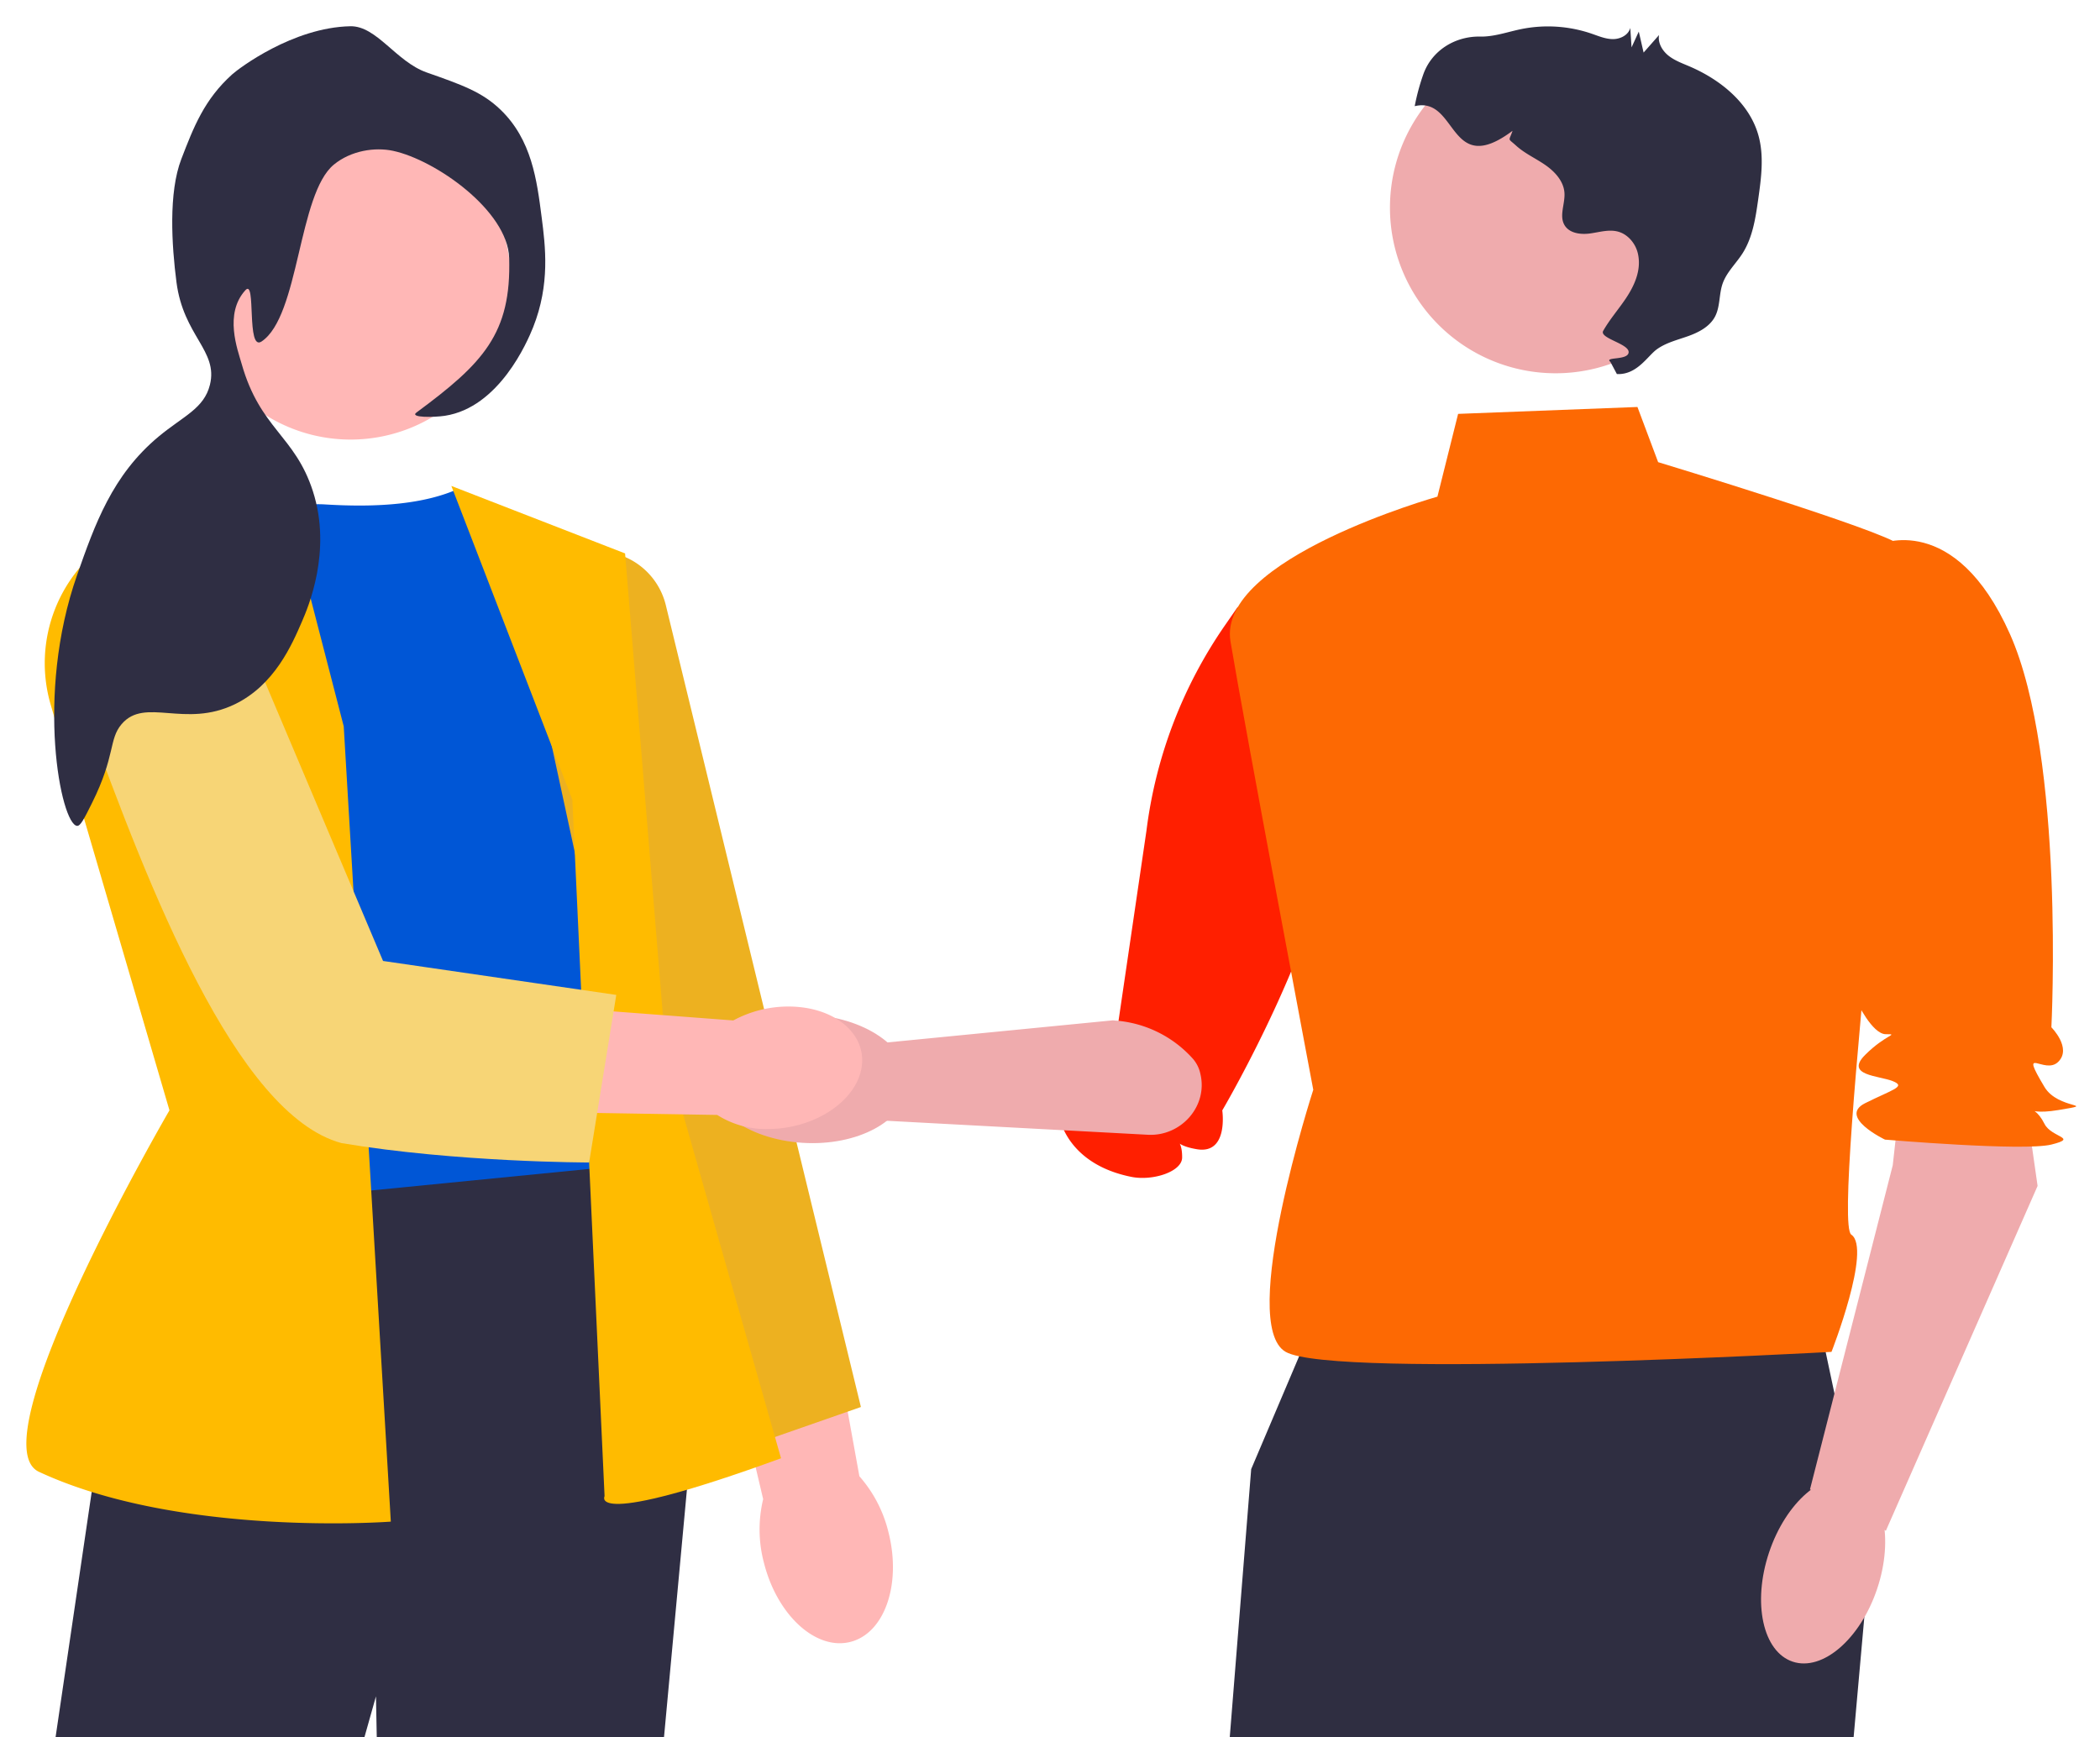
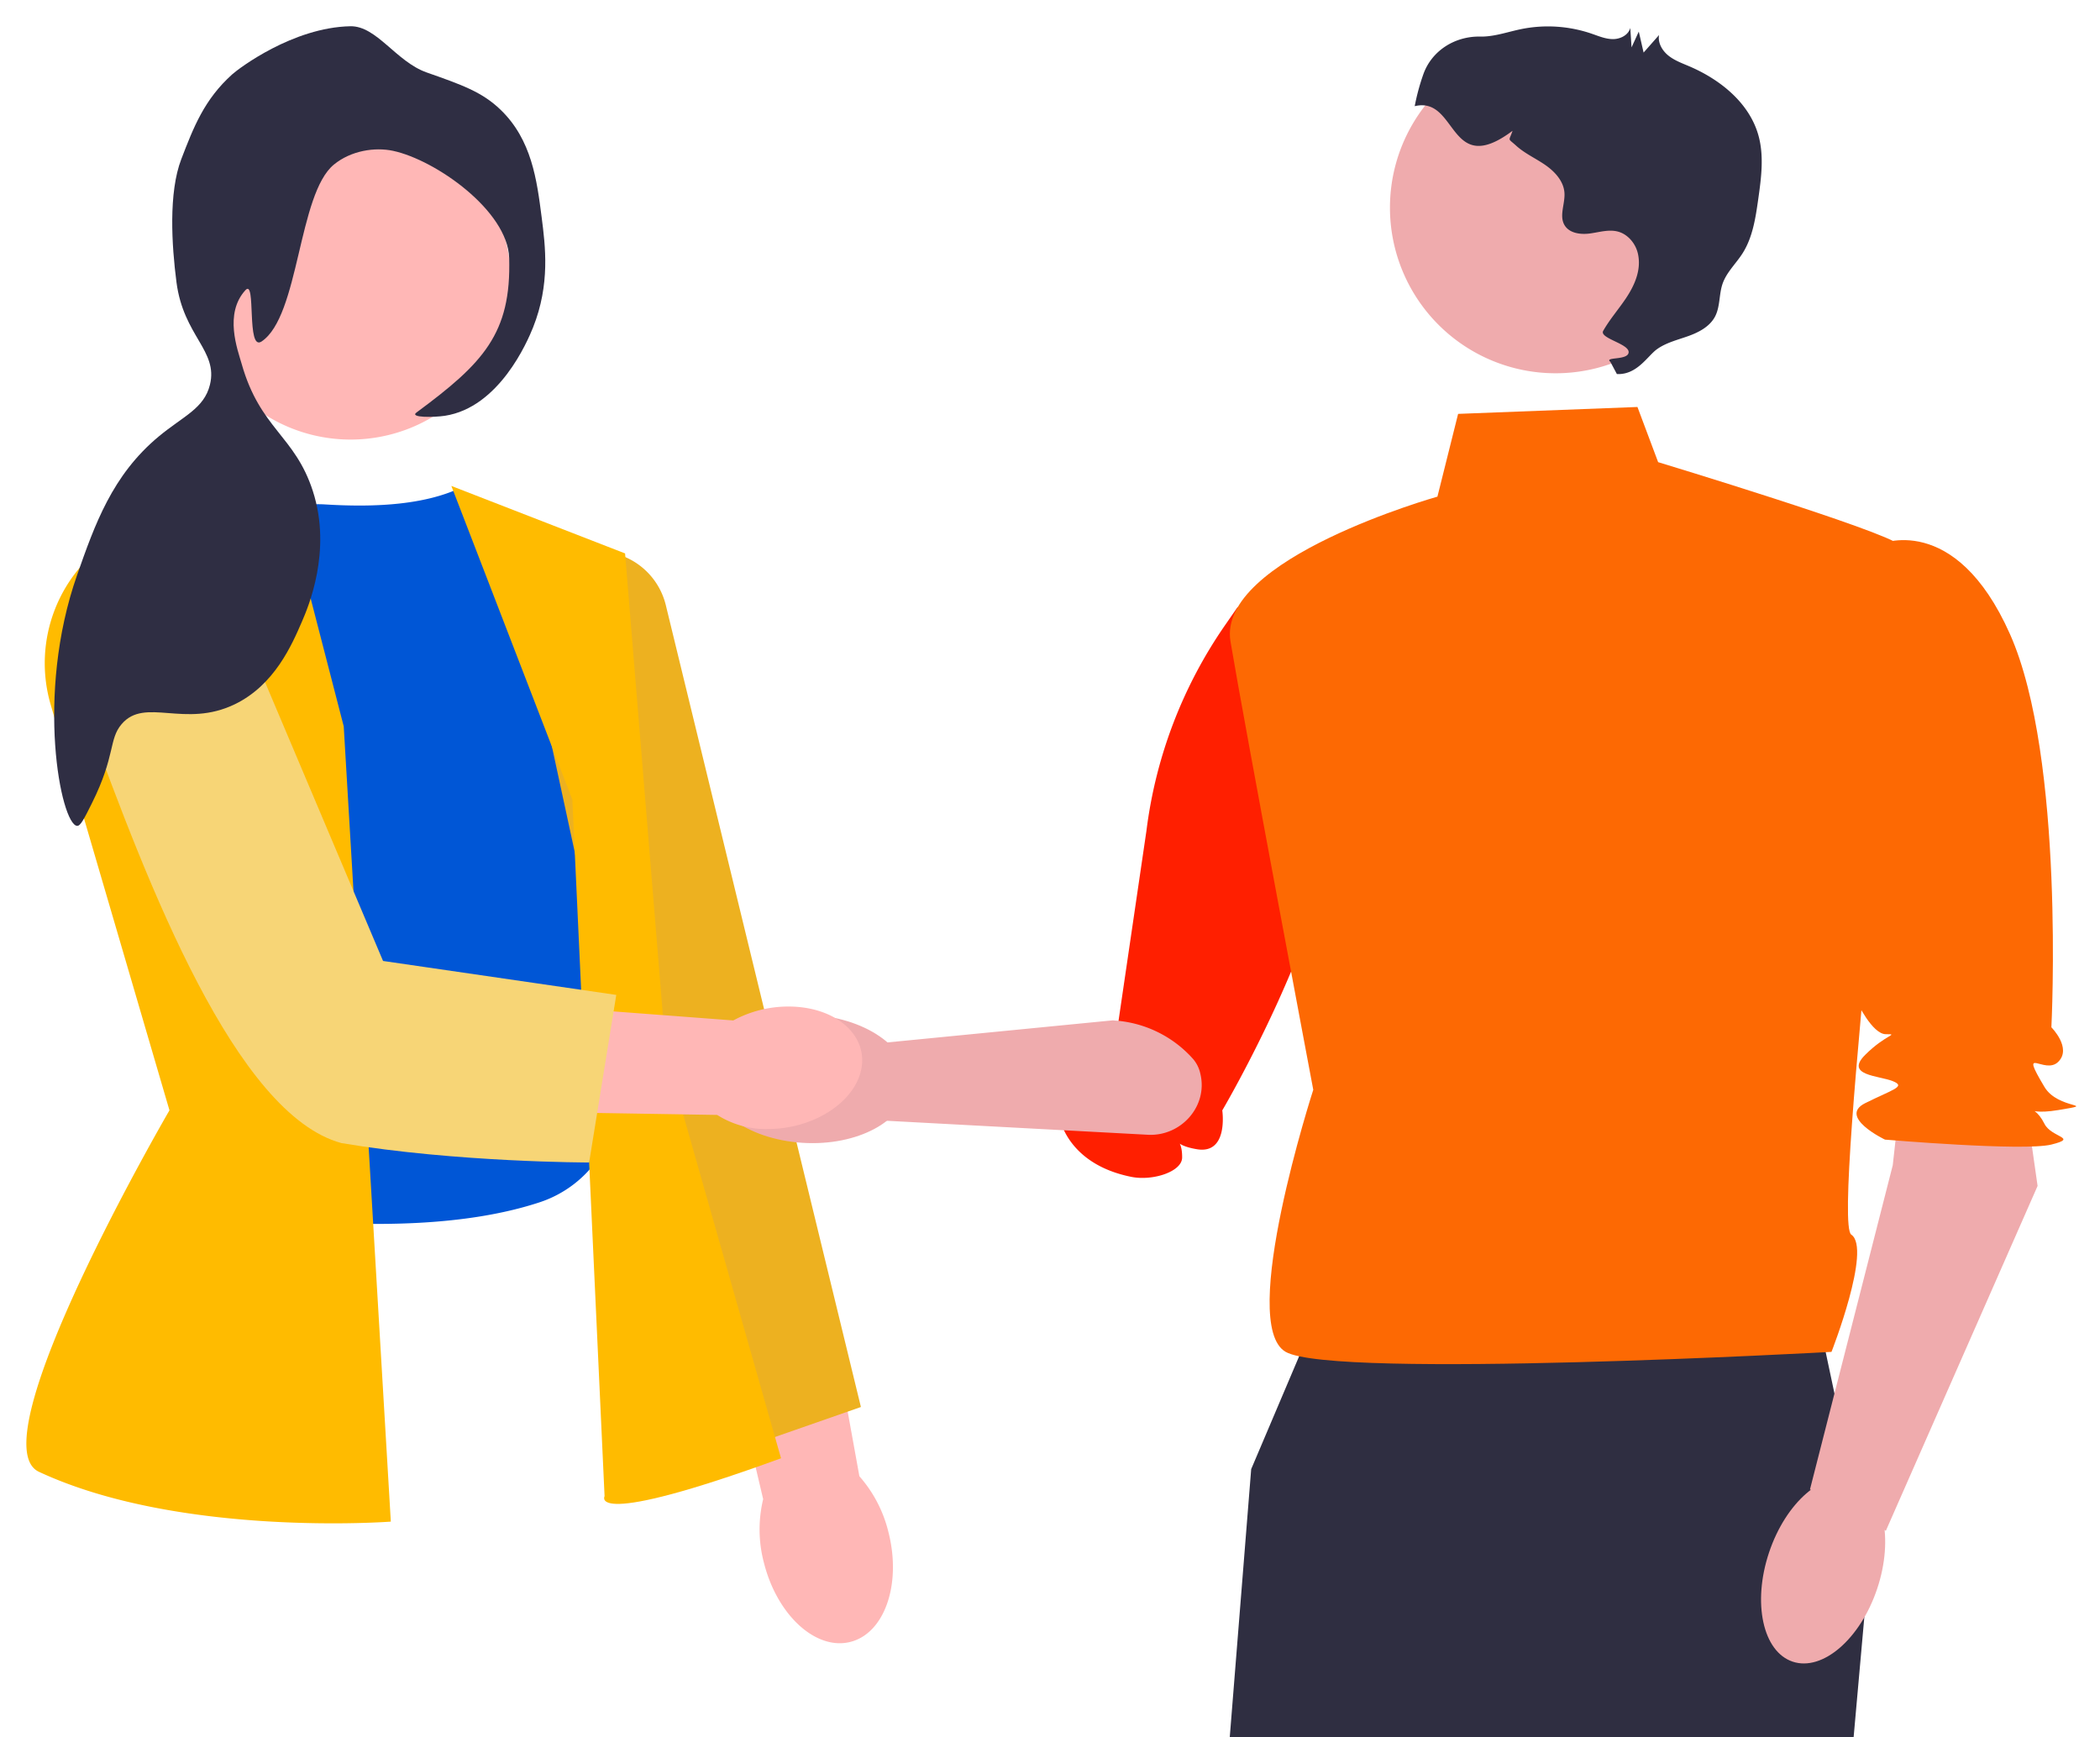
<svg xmlns="http://www.w3.org/2000/svg" width="748.427" height="619.128" viewBox="0 0 748.427 619.128">
  <defs>
    <clipPath id="clip-path">
      <rect id="Rectangle_6" data-name="Rectangle 6" width="748.427" height="619.128" transform="translate(255.164 378.095)" fill="none" />
    </clipPath>
  </defs>
  <g id="Group_203" data-name="Group 203" transform="translate(-255.164 -378.095)">
    <g id="Group_7" data-name="Group 7" clip-path="url(#clip-path)">
      <path id="Path_1" data-name="Path 1" d="M571.865,924.44c4.632,18.567-1.566,35.989-13.844,38.913s-25.982-9.757-30.615-28.331a46.184,46.184,0,0,1-.255-22.6l-18.6-78.916,38.66-7.885,14.232,78.634a46.842,46.842,0,0,1,10.422,20.19" fill="#ffb7b6" />
      <path id="Path_2" data-name="Path 2" d="M409.337,1371.692l2.382,51.723-2.385,14.313,8.348,16.7,65.6,7.157,3.578-31.011-34.588-17.89-1.006-29.226Z" fill="#ffb7b6" />
      <path id="Path_3" data-name="Path 3" d="M478.51,1449.654l-3.578,4.771-68.7-19.8s3.1,30.531,3.1,36.5,113.307,5.962,130.357,3.577,11.575-17.891,11.575-17.891l-70.707-33.469Z" fill="#2f2e43" />
      <path id="Path_4" data-name="Path 4" d="M238.431,1333.618l-14.3,49.765-6.84,12.8,2.566,18.491,59.858,27.773,13.314-28.234-27.044-28.019,16.965-43.99Z" fill="#ffb7b6" />
      <path id="Path_5" data-name="Path 5" d="M279.016,1429.618l-4.917,3.375-58.749-40.742s-6.834,29.917-8.743,35.568,105.439,41.91,122.356,45.108,16.691-13.246,16.691-13.246l-56.276-54.337Z" fill="#2f2e43" />
      <path id="Path_6" data-name="Path 6" d="M418.4,552.368c-12.006,5.354-28.256,6.687-47.138,5.528a41.047,41.047,0,0,0-43.716,39.946l-3.915,173.517A40.913,40.913,0,0,0,361.1,813.1c25.719,2.115,59.666,2.345,86.429-6.5a40.988,40.988,0,0,0,27.929-42.992L458.917,598.186a40.97,40.97,0,0,0-17.21-29.443Z" fill="#0056d6" />
-       <path id="Path_7" data-name="Path 7" d="M465.407,794.7,302.432,810.8,222,1356.907h61.627l105.526-374.2,8.356,424.073h56.4l48.048-519.124Z" fill="#2f2e43" />
      <path id="Path_8" data-name="Path 8" d="M506.914,898.8l-.212-.978L443.411,605.095a25.169,25.169,0,0,1,49.057-11.269l69.518,285.752Z" fill="#edb120" />
      <path id="Path_9" data-name="Path 9" d="M351.746,536.7l-54.758,32.4a52.722,52.722,0,0,0-23.748,60.188l42.32,144.544s-68.915,118.394-46.522,128.84c50.322,23.471,125.413,17.756,125.413,17.756L377.668,636.974Z" fill="#fb0" />
      <path id="Path_10" data-name="Path 10" d="M416.025,551.293l61.916,24.054L492.564,753.96l40.952,143.888c-69.363,25.32-62.887,13.521-62.887,13.521L459.14,663.087Z" fill="#fb0" />
      <path id="Path_11" data-name="Path 11" d="M380.114,420.766a57,57,0,1,1-57,57,57,57,0,0,1,57-57" fill="#ffb7b6" />
      <path id="Path_12" data-name="Path 12" d="M861.727,1490.539l-26.493,0-12.6-102.189,39.1,0Z" fill="#fdb4b4" />
      <path id="Path_13" data-name="Path 13" d="M770.959,1489.938h0c-.825,1.39-1.26,5.874-1.26,7.488a8.992,8.992,0,0,0,8.992,8.992h82.045a6.134,6.134,0,0,0,6.134-6.133v-3.416s4.059-10.266-4.3-22.92c0,0-10.386,9.907-25.9-5.612l-4.577-8.29-33.126,24.227-18.362,2.261c-4.017.493-7.579-.077-9.645,3.4" fill="#2f2e41" />
      <path id="Path_14" data-name="Path 14" d="M741.275,1490.539l-26.493,0-12.6-102.189,39.1,0Z" fill="#fdb4b4" />
      <path id="Path_15" data-name="Path 15" d="M650.506,1489.938h0c-.825,1.39-1.26,5.874-1.26,7.488a8.992,8.992,0,0,0,8.992,8.992h82.045a6.134,6.134,0,0,0,6.134-6.133v-3.416s4.059-10.266-4.3-22.92c0,0-10.386,9.907-25.9-5.612l-4.576-8.29-33.126,24.227-18.362,2.261c-4.017.493-7.579-.077-9.645,3.4" fill="#2f2e41" />
      <path id="Path_16" data-name="Path 16" d="M904.242,852.553,719.876,857.47l-18.795,44.247-22.995,287.611,19.666,253.2h57.41v-238.97l43.377-146.97,17.207,378.565,59.268,7.375,24.312-260.571,22.124-248.28Z" fill="#2f2e41" />
      <path id="Path_17" data-name="Path 17" d="M976.432,766.369l4.916,34.415-54.08,122.911-27.041-14.749,29.5-115.536,4.916-44.249Z" fill="#efabad" />
      <path id="Path_18" data-name="Path 18" d="M924.81,572.17s27.04-12.292,46.706,31.956,14.749,140.119,14.749,140.119,7.375,7.374,2.459,12.291-14.26-6.652-4.917,8.981c4.917,8.226,19.666,5.768,4.917,8.226s-9.581-4.411-4.917,4.917c2.458,4.916,12.291,4.916,2.458,7.374s-59.308-1.761-59.308-1.761-16.9-8.071-7.064-12.988,14.75-5.884,9.833-7.859-17.207-1.974-9.833-9.348,12.292-7.375,7.375-7.375-10.449-11.847-10.449-11.847Z" fill="#fd6903" />
      <path id="Path_19" data-name="Path 19" d="M885.636,931.443c5.99-17.93,19.476-29.582,30.121-26.025s14.42,20.974,8.431,38.9-19.476,29.581-30.122,26.025-14.42-20.974-8.43-38.9" fill="#efabad" />
      <path id="Path_20" data-name="Path 20" d="M731.986,663.388c-2.216,44.372-41.21,110.472-41.21,110.472s2.324,15.726-9.027,13.843-5.18-6.515-5.28,2.981c-.052,5.005-10.436,8.394-18.062,6.875-31.51-6.275-27.958-35.853-22.944-28.663,5.362,7.691,9.639,5.549,18.87,3.982,3.355-.57,8.3.526,14.375-8.389,13.518-19.85-15.334-19.648-15.334-19.648l10.376-70.65a164.294,164.294,0,0,1,27.97-73.2l4.534-6.545s37.948,24.568,35.732,68.94" fill="#ff1f00" />
      <path id="Path_21" data-name="Path 21" d="M664.249,782.545l-115.315-6.181-.086-24.515,102.885-10.084,1.22.1a41.173,41.173,0,0,1,27.449,13.7,12,12,0,0,1,2.556,5.214c2.806,11.547-6.843,22.4-18.709,21.767" fill="#efabad" />
      <path id="Path_22" data-name="Path 22" d="M546.663,740c19.689,1.9,34,13.581,31.964,26.081s-19.646,21.09-39.335,19.186-34-13.58-31.964-26.081S526.974,738.1,546.663,740" fill="#efabad" />
      <path id="Path_23" data-name="Path 23" d="M838.741,523.151l-63.914,2.458-7.374,29.5s-78.663,22.124-73.747,51.623,29.5,159.784,29.5,159.784-27.04,83.579-9.833,93.412,194.528,0,194.528,0,14.42-36.873,7.046-41.79,22.124-240.905,17.207-245.822-86.037-29.5-86.037-29.5Z" fill="#fd6903" />
      <path id="Path_24" data-name="Path 24" d="M809.571,393.065A59.035,59.035,0,1,1,750.536,452.1a59.035,59.035,0,0,1,59.035-59.036" fill="#efabad" />
      <path id="Path_25" data-name="Path 25" d="M762.416,404.616c3-8.519,11.337-13.688,20.369-13.486.383.008.765.005,1.144-.011,4.549-.186,8.914-1.739,13.374-2.651a48.051,48.051,0,0,1,25.1,1.629c2.494.857,4.991,1.935,7.628,1.935s5.509-1.445,6.152-4q.23,3.474.458,6.947l2.574-5.622,1.719,7.473,5.505-6.246c-.492,2.753,1.113,5.527,3.286,7.287s4.857,2.735,7.43,3.831c11.1,4.733,21.529,13.113,24.729,24.751,2.021,7.353.964,15.157-.107,22.708-.947,6.675-1.977,13.58-5.6,19.262-2.326,3.643-5.678,6.708-7.094,10.791-1.32,3.806-.82,8.163-2.7,11.727-1.886,3.58-5.78,5.605-9.59,6.965s-7.862,2.323-11.143,4.69-7.09,9.186-14.24,8.819l-2.307-4.335c-2.374-1.934,6.411-.4,6.5-3.462s-10.57-4.951-9.059-7.614c2.317-4.084,5.453-7.638,8.064-11.541,3.054-4.564,5.456-9.9,4.4-15.468a11.255,11.255,0,0,0-2.969-5.788c-4.454-4.537-9.419-2.543-14.245-1.893-3.326.447-7.3-.07-9.026-2.948-2.02-3.367.232-7.65-.044-11.566-.292-4.151-3.436-7.554-6.858-9.92s-7.308-4.09-10.386-6.889-2.592-1.346-1.25-5.285c-22.888,17.166-19.506-12.474-34.872-8.768A77.886,77.886,0,0,1,762.416,404.616Z" fill="#2f2e41" />
      <path id="Path_26" data-name="Path 26" d="M536.252,736.842c16.392.025,28.013,9.82,25.956,21.876s-17.009,21.8-33.406,21.777a32.261,32.261,0,0,1-18.036-5.021l-69.28-1.122L449.01,736.7l67.5,5.1a41.155,41.155,0,0,1,19.744-4.96" fill="#ffb7b6" />
      <path id="Path_27" data-name="Path 27" d="M300.52,587.6h0c-14.087,9.608-20.251,30.193-14.092,47.1,21.489,58.986,52.794,140.587,90.4,150.81,41.114,6.917,88.3,6.917,88.3,6.917L474.8,732.7l-83.12-12.1L341.727,602.551c-6.738-18.674-25.674-25.543-41.207-14.948" fill="#f7d576" />
      <path id="Path_28" data-name="Path 28" d="M407.232,403.919c12.555,4.412,19.738,6.936,26.319,13.277,11.115,10.708,12.95,25.019,14.654,38.316,1.334,10.4,3.058,23.851-3.033,39.217-2.079,5.244-12.162,28.607-31.463,31.56-3.791.579-12.69.732-10.125-1.162,23.739-17.525,33.87-28.106,33.04-55.116-.516-16.783-26.161-34.9-41.389-38.16-6.414-1.372-14.955-.121-21.078,4.908-12.8,10.507-12.253,53.954-25.748,63.036-5.55,3.735-1.852-22.557-5.762-18.293-7.716,8.413-2.767,21.3-1.38,26.2,6.577,23.274,18.977,25.552,25.4,45.426,6.935,21.457-1.794,41.658-3.864,46.449-3.6,8.333-9.78,22.635-23.9,29.5-17.921,8.709-32.047-2.632-40.379,7.091-4.657,5.436-2.138,11.191-10.55,28.1-2.746,5.518-4.119,8.278-5.335,8.18-5.752-.464-15.065-46.507,0-89.389,6.322-18,12.515-35.626,29.115-49.413,8.777-7.289,16.138-9.913,18.233-18.424,2.993-12.16-9.436-17.351-11.927-36.538-1.7-13.122-2.9-31.889,1.734-43.918,4.375-11.359,8.173-21.22,18.114-30.16,2.387-2.148,21.661-16.745,42.1-17.156C389.412,387.258,396.324,400.085,407.232,403.919Z" fill="#2f2e43" />
    </g>
  </g>
</svg>